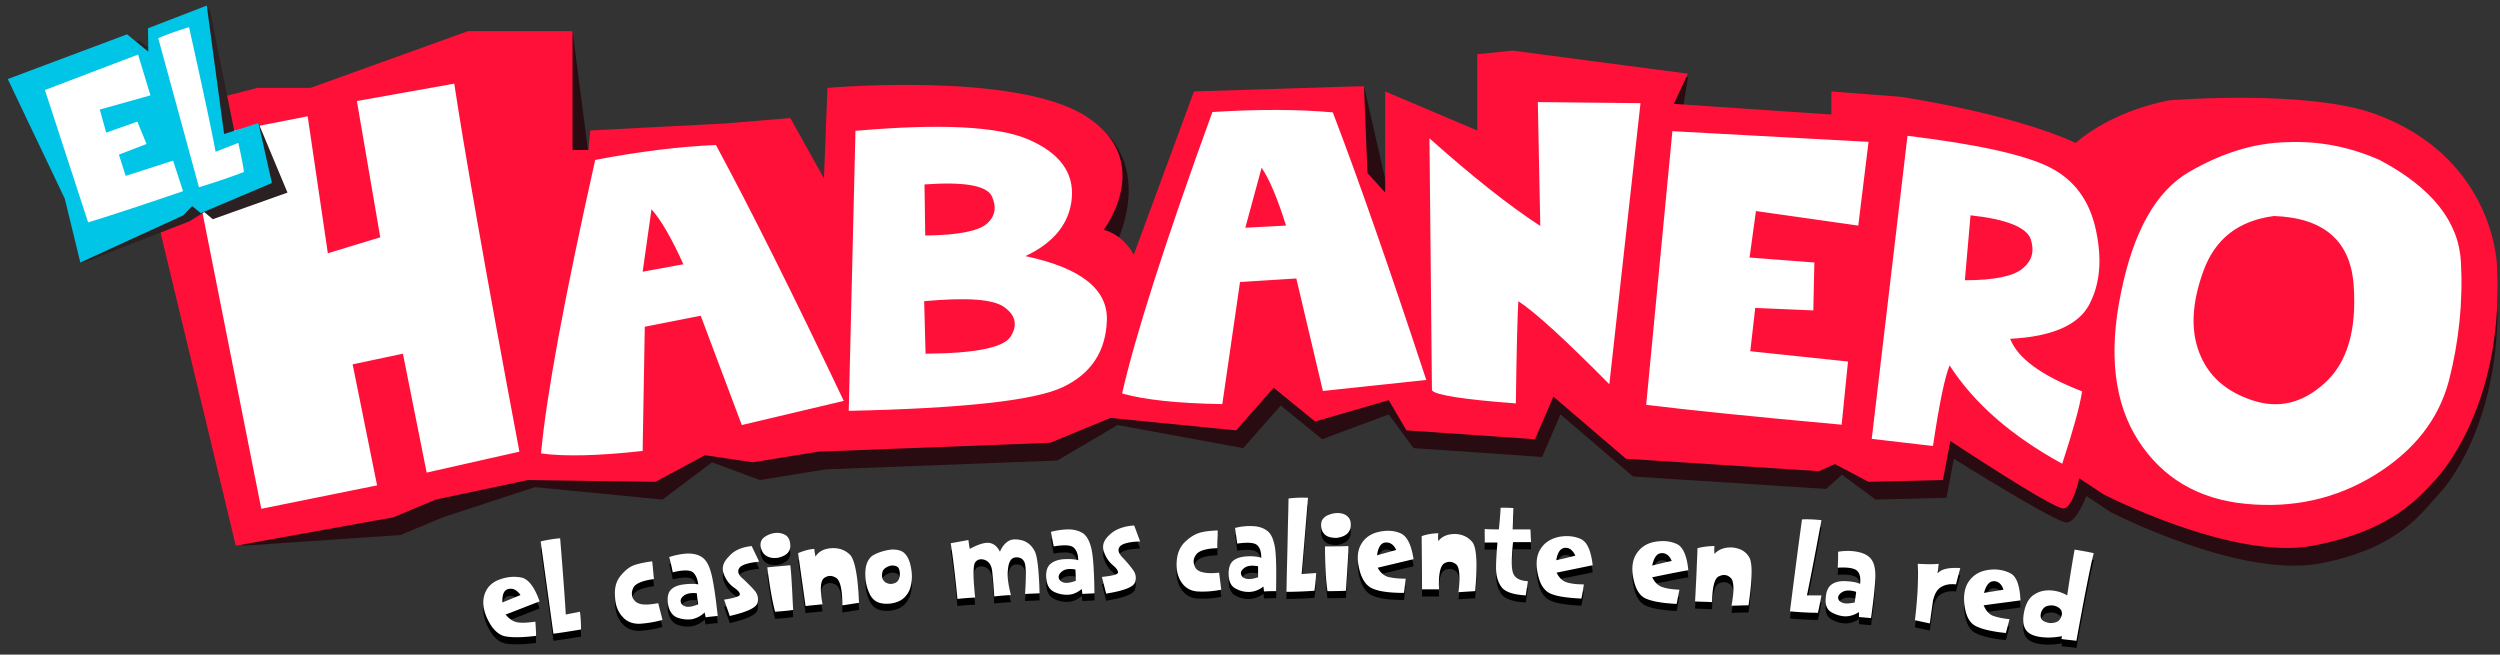
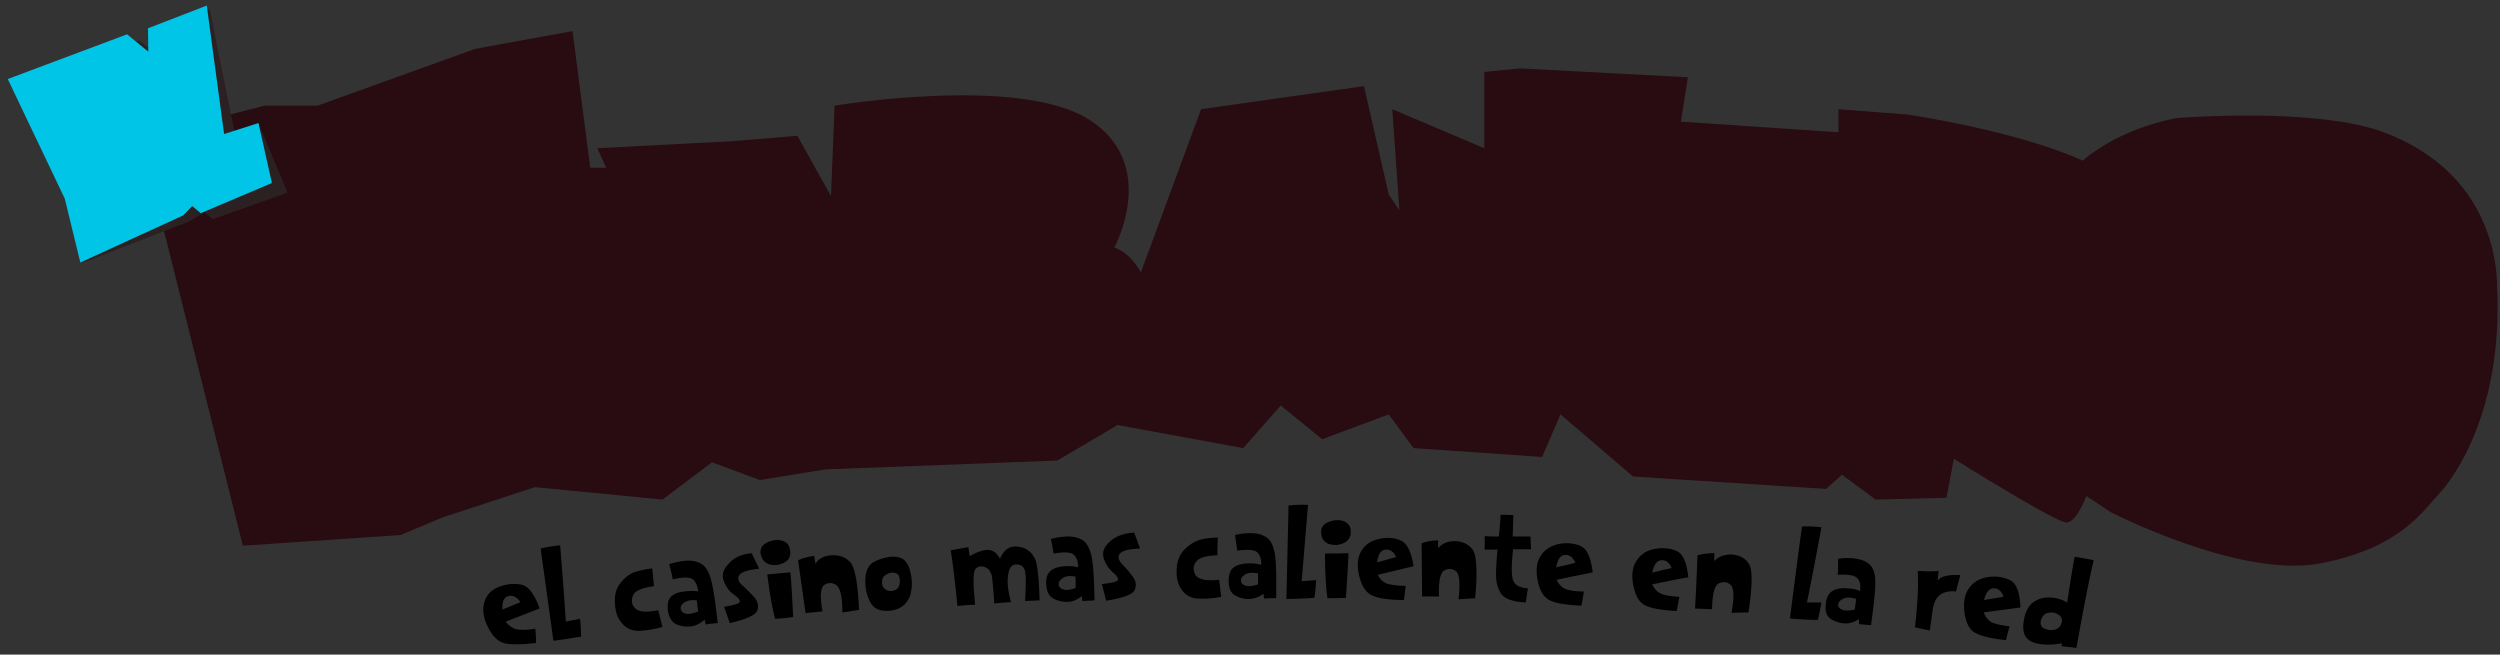
<svg xmlns="http://www.w3.org/2000/svg" width="317" height="83" fill="none">
  <rect width="100%" height="100%" fill="#333333" stroke="none" />
  <path d="M17.82 17.445l15.715-4.05h6.735l19.98-7.2 12.347-2.25 2.246 17.325h2.02l-1.123-2.475 17.287-.9 8.082-.675 4.265 7.65.449-11.475s23.438-3.915 32.328 1.8c8.891 5.715 3.143 16.2 3.143 16.2s1.886.45 3.368 3.15l7.633-20.7 20.654-2.925 3.143 13.725 1.347 2.025-.898-12.825 11.674 4.95V9.12l4.49-.45 21.327 1.125-.898 5.625 19.981 1.35v-2.925l8.755.675s13.83 2.025 22.226 5.85c4.939-4.275 11.898-5.4 11.898-5.4s17.601-1.44 26.267 1.8c13.784 5.175 14.368 17.1 14.368 19.575.763 15.75-5.433 24.255-7.409 26.325-1.975 2.07-4.849 6.84-15.041 8.775-10.192 1.935-26.581-6.525-26.581-6.525l-3.053-2.025s-1.212 3.285-2.47 3.375c-1.257.09-14.323-8.1-14.323-8.1l-.943 4.95-8.98.225-4.265-3.15-2.021 1.8-24.47-1.575-9.205-7.875-2.334 5.4-16.299-1.125-3.143-4.275-8.441 3.15-5.254-4.275-4.759 5.4-15.939-2.925-7.633 4.5-29.41 1.125-8.306 1.35-6.062-2.25-6.286 4.725-16.164-1.575-11.674 3.825-5.388 2.25-19.98 1.35-12.976-51.75z" fill="#280C12" />
-   <path d="M16.922 15.195l15.714-4.05h6.735l19.981-7.2h13.245V19.02h2.021l.225-2.475 17.286-.9 8.082-.675 4.266 7.65.449-11.475s23.886-2.115 32.777 3.6c8.89 5.715 2.245 14.4 2.245 14.4s2.334.45 3.816 3.15l7.633-20.7 21.552-.675.449 11.025 2.245 2.475V11.595l11.674 4.95V6.87l4.49-.45 22.226 2.925-1.796 3.825 19.98 1.35v-2.925l8.756.675s13.829 2.025 22.225 5.85c4.939-4.275 11.898-5.4 11.898-5.4s17.601-1.44 26.267 1.8c13.784 5.175 15.266 17.1 15.266 19.575.763 15.75-5.882 24.705-7.857 26.775-1.976 2.07-5.299 6.39-15.491 8.325C283.089 71.13 266.7 62.67 266.7 62.67l-3.053-2.025s-.763 3.735-2.02 3.825c-1.258.09-14.324-8.55-14.324-8.55l-.942 4.95-9.429.225-4.266-2.25-2.02.9-24.471-1.575-9.204-7.875-2.335 5.4-16.299-1.125-2.245-3.825-9.339 2.7-5.253-4.275-4.76 5.4-15.939-1.575-7.633 3.15-29.41 1.125-8.306 1.35-6.062-.9-6.286 3.375-16.164-.225-11.674 2.475-5.388 2.25-19.98 3.6-12.976-54z" fill="#FF1039" />
-   <path d="M39.012 14.745l2.56 17.37 6.645-2.025-2.964-17.28 12.348-2.205c1.122 7.47 3.861 23.31 8.261 46.665L54.1 59.925 51.09 44.85l-6.375 1.35 3.098 15.345-14.683 2.97-9.294-46.8 15.176-2.97zm51.77 3.645c4.4 8.145 9.788 18.945 16.209 32.445l-12.931 3.06-5.209-13.86-7.094 1.395-.27 15.75c-5.657.63-9.922.72-12.886.315.674-7.335 2.964-19.755 6.87-37.215 5.657-1.08 10.776-1.71 15.31-1.89zm-4.13 15.12c-1.483-3.285-2.83-5.625-4.042-6.975l-1.122 7.92 5.163-.945zm43.822-15.795c3.906 1.71 5.702 4.185 5.432 7.38-.269 3.195-2.245 5.67-5.881 7.38 7.004 1.485 10.461 4.185 10.327 8.145-.135 3.915-1.976 6.75-5.568 8.46-3.592 1.71-12.617 2.7-27.164 3.015l.853-35.505c10.776-.945 18.094-.585 22.001 1.125zM117.183 38.19l.18 6.66c6.286-.045 9.878-.765 10.776-2.16.898-1.395.673-2.655-.719-3.69-1.391-1.08-4.804-1.305-10.237-.81zm.045-14.805l.09 6.48c4.221-.045 6.825-.585 7.857-1.53 1.033-.945 1.213-2.115.584-3.465-.673-1.35-3.502-1.845-8.531-1.485zm51.77-9.135c3.277 8.55 7.229 19.89 11.853 33.93l-13.11 1.395-3.368-14.265-7.139.45-2.245 15.48c-5.613-.09-9.878-.54-12.707-1.35 1.617-7.11 5.388-19.035 11.45-35.685 5.702-.36 10.821-.36 15.266.045zm-5.927 14.355c-1.078-3.42-2.11-5.895-3.098-7.335l-2.066 7.605 5.164-.27zm18.184-11.07c5.299 4.725 9.968 8.46 14.054 11.115l-.314-15.705 13.021.135-3.951 35.64c-5.523-5.58-9.34-9.09-11.54-10.53-.089 1.395-.224 5.715-.314 12.96-6.735-.495-10.282-1.08-10.641-1.665l-.315-31.95zm30.802-.9l24.874 1.35-1.302 10.62-12.976-1.845-.808 5.895 8.217.63-.135 6.075-7.364-.315-.628 5.49 12.392 1.305-.808 8.01c-11.449-1.035-19.711-1.89-24.785-2.52l3.323-34.695zm47.863 4.59c3.098 1.575 5.029 4.185 5.837 7.92.808 3.735.539 6.885-.853 9.495-1.392 2.61-4.759 4.05-10.013 4.32.943 2.475 3.997 4.68 9.115 6.66-.269 1.845-1.122 4.905-2.514 9.18-6.421-3.51-11.18-7.65-14.278-12.465-.584 1.35-1.303 4.77-2.111 10.215l-7.767-.9 4.534-38.43c8.936 1.08 14.952 2.43 18.05 4.005zM249.863 27.3l-.719 8.235c3.682 0 6.152-.495 7.319-1.485 1.212-.99 1.527-2.205 1.033-3.735-.539-1.485-3.054-2.52-7.633-3.015zm51.859-7.02c6.645 3.51 10.058 7.83 10.327 12.96.27 5.085-.269 10.125-1.526 15.03-1.303 4.905-4.401 8.865-9.34 11.925-4.939 3.06-10.416 4.275-16.433 3.69-6.017-.585-10.552-3.285-13.605-8.01-3.053-4.725-3.816-11.025-2.2-18.765 1.572-7.785 4.445-12.87 8.621-15.3 4.176-2.43 8.306-3.69 12.392-3.78 4.086-.18 7.993.585 11.764 2.25zm-13.38 7.11c-4.49.585-7.453 2.88-8.935 6.93-1.482 4.05-1.661 7.515-.539 10.395 1.123 2.925 3.323 4.905 6.69 6.03 3.323 1.125 6.421.405 9.25-2.205 2.828-2.565 4.041-6.705 3.636-12.375-.404-5.625-3.771-8.55-10.102-8.775z" fill="#fff" />
  <path d="M2.509 10.785l15.131-5.67 2.694 2.205-.045-2.97 6.286-3.24 3.368 16.65 2.828-2.16 3.682 8.82-9.474 3.375-1.077-.9-1.886 1.17-13.425 5.22-.853-7.335-7.23-15.165z" fill="#2B2123" />
  <path d="M.982 10.02l15.131-5.67 2.694 2.205-.044-2.97 7.453-2.88 2.2 16.29 4.355-1.395 1.706 7.605-9.024 3.825-1.078-.9-1.122 1.17-13.066 5.985-1.976-8.1L.982 10.02z" fill="#00C5E7" />
-   <path d="M5.697 11.415l11.808-4.5 1.572 5.175-6.421 1.8.808 2.925 3.951-1.395 1.168 2.835-3.502 1.35.853 2.7 6.016-1.935 1.258 3.87c-5.523 1.89-9.52 3.195-12.034 3.96L5.697 11.415zm14.368-6.57c1.122-.495 2.424-.945 3.906-1.395 1.796 8.055 2.918 13.32 3.367 15.795l2.874-1.125c.27 1.17.539 2.385.718 3.69a86.183 86.183 0 01-5.702 1.935l-5.163-18.9z" fill="#fff" />
  <path d="M67.883 79.725c.045.585.09 1.215.09 1.8-1.796.225-3.143.225-3.996.045-.853-.225-1.572-.945-2.155-2.16-.584-1.215-.674-2.295-.36-3.195.315-.9.988-1.53 1.931-1.845.988-.36 1.886-.405 2.784-.225.853.225 1.616 1.215 2.245 3.015-1.437.54-2.874 1.125-4.31 1.665.448.54.942.9 1.526.99.539.09 1.302.045 2.245-.09zm-1.886-3.375c-.449-.63-.943-.9-1.526-.765-.584.135-.809.72-.764 1.71l2.29-.945zm2.559-6.795a16.64 16.64 0 012.47-.405c.404 4.905.629 8.145.718 9.675.584-.135 1.213-.225 1.796-.36.09.72.135 1.44.135 2.25-1.302.225-2.47.405-3.502.54-.539-3.87-1.078-7.785-1.617-11.7zm14.144 2.52c.09.765.135 1.485.224 2.25-1.392.18-2.245.54-2.559.99-.27.495-.314.945-.135 1.395.225.45.584.72 1.168.81.584.09 1.257 0 2.065-.135.18.72.36 1.395.539 2.115a13.52 13.52 0 01-2.963.495c-.853 0-1.572-.27-2.11-.9-.584-.63-.899-1.44-.944-2.52-.09-1.08.135-1.935.629-2.565.494-.63 1.033-1.125 1.661-1.395.584-.225 1.392-.405 2.425-.54zm2.155-.54a9.264 9.264 0 012.335-.45c.719 0 1.347.135 1.796.45.494.315.853.9 1.123 1.8.269.855.583 2.745.898 5.67-.494.045-1.033.09-1.527.18-.045-.225-.09-.405-.135-.63-.449.45-.987.72-1.571.855-.584.09-1.168.045-1.841-.18-.629-.225-1.033-.765-1.212-1.62-.135-.855-.045-1.485.314-1.89.36-.405.943-.63 1.706-.72.763-.09 1.347-.09 1.796 0-.09-.72-.314-1.215-.673-1.53-.404-.315-1.258-.315-2.56 0a24.404 24.404 0 00-.449-1.935zm3.502 4.59c-.763-.09-1.302.045-1.66.315-.36.27-.45.585-.36.855.09.315.36.45.718.54.36.045.853-.045 1.482-.315a16.96 16.96 0 01-.18-1.395zm6.96-5.985c.314.675.629 1.305.943 1.98-1.392.135-2.245.405-2.515.81-.269.405-.134.855.404 1.305.54.495 1.033.99 1.482 1.485.45.495.584 1.08.404 1.665-.18.585-1.347 1.125-3.502 1.62-.224-.675-.494-1.395-.718-2.07 1.212-.18 1.886-.405 1.975-.585.09-.225-.134-.54-.718-.945-.584-.405-1.033-.99-1.302-1.755-.27-.72-.09-1.44.628-2.16.629-.765 1.617-1.215 2.919-1.35zm3.323 1.485c-.719.09-1.213-.045-1.572-.315-.36-.27-.539-.675-.629-1.17-.044-.495.135-.9.54-1.17.403-.27.852-.45 1.391-.495.494-.045.943.09 1.302.315.359.27.539.72.539 1.395-.045.765-.584 1.215-1.571 1.44zm-1.347 1.215c.314 2.565.673 4.455.987 5.625.629-.045 1.392-.09 2.29-.225-.134-2.7-.224-4.59-.359-5.67-.943.09-1.93.18-2.918.27zm6.106-1.35c.404-.675 1.122-1.035 2.065-1.08.943-.045 1.707.225 2.335.855.584.63.988 2.655 1.123 6.075-.719.09-1.392.225-2.111.315 0-1.98-.269-3.105-.763-3.465-.494-.315-.988-.36-1.482-.045-.538.315-.628 1.44-.269 3.375-.718.09-1.437.135-2.155.225-.315-2.25-.629-4.455-.943-6.705.628-.27 1.347-.495 2.065-.54 0 .36.09.675.135.99zm9.564-.9c.853-.045 1.481.135 1.84.585.405.45.629 1.125.764 2.025.134.9.045 1.71-.225 2.475-.314.72-.808 1.26-1.526 1.53a3.815 3.815 0 01-2.111.18c-.673-.135-1.212-.585-1.526-1.395-.359-.81-.494-1.665-.449-2.61.045-.945.359-1.62.898-2.025.539-.315 1.302-.63 2.335-.765zm-.809 2.43c-.224.18-.314.45-.314.855 0 .405.18.72.494.9.314.18.673.225 1.033.09.359-.09.583-.36.673-.72.09-.36.09-.72-.045-1.08-.09-.315-.449-.495-1.032-.45-.315.09-.629.225-.809.405zm10.642-3.645c.045.36.089.765.179 1.125.988-.54 1.796-.81 2.38-.765.584.045 1.078.405 1.437 1.125.269-.63.628-1.08 1.077-1.35.449-.27 1.033-.27 1.751-.09.719.225 1.213.675 1.572 1.35s.539 2.475.629 5.355c-.629.045-1.213.045-1.841.09.134-2.25.134-3.6-.09-4.05-.225-.45-.584-.63-1.123-.585-.538.045-.853.54-.943 1.395-.134.9 0 1.98.36 3.375-.719.045-1.392.09-2.111.18a64.944 64.944 0 00-.269-3.24c-.09-.765-.449-1.215-.943-1.395-.539-.18-.943-.045-1.212.315-.27.405-.27 1.89 0 4.455-.764.045-1.482.09-2.245.18-.27-2.745-.539-5.085-.853-7.065.763-.135 1.481-.27 2.245-.405zm10.461-1.035a9.122 9.122 0 012.38-.315c.718.045 1.302.225 1.751.54.449.36.763.945.988 1.845.224.9.359 2.79.404 5.715-.494.045-1.033.045-1.527.09-.044-.225-.044-.405-.089-.63-.494.405-1.033.675-1.617.72a3.717 3.717 0 01-1.796-.315c-.628-.27-.988-.81-1.077-1.71-.09-.855.089-1.485.494-1.845.404-.36.987-.585 1.751-.63.763-.045 1.347 0 1.796.135 0-.72-.18-1.215-.539-1.575-.359-.36-1.212-.405-2.559-.18-.135-.54-.225-1.215-.36-1.845zm3.098 4.77c-.763-.135-1.302-.045-1.661.225s-.494.54-.449.855c.09.315.314.495.674.585.359.09.853 0 1.481-.225 0-.495 0-.99-.045-1.44zm7.454-5.58c.269.675.494 1.35.763 2.025-1.392.045-2.245.27-2.559.63-.314.36-.225.81.269 1.35a14.68 14.68 0 011.347 1.575c.404.54.494 1.08.27 1.665-.225.585-1.437 1.035-3.637 1.395-.18-.72-.359-1.395-.539-2.115 1.212-.135 1.886-.27 2.021-.495.089-.18-.09-.54-.629-.99-.539-.45-.943-1.08-1.167-1.8-.225-.765.044-1.44.808-2.115.673-.63 1.706-1.035 3.053-1.125zm10.596.63c0 .765-.045 1.53-.045 2.25-1.436.045-2.29.315-2.649.765s-.449.9-.269 1.395c.135.495.494.765 1.077.9.584.135 1.258.135 2.066.045l.269 2.16c-1.122.225-2.155.27-2.963.225-.853-.045-1.527-.405-2.021-1.08s-.718-1.53-.673-2.565c.045-1.08.359-1.89.943-2.52.583-.585 1.167-.99 1.796-1.215.583-.225 1.437-.315 2.469-.36zm2.2-.315c.853-.225 1.662-.27 2.38-.225.718.045 1.302.27 1.751.63.449.36.719.99.898 1.89.18.9.225 2.79.18 5.715-.494 0-1.033 0-1.527.045-.045-.225-.045-.405-.09-.63a2.986 2.986 0 01-1.616.675 3.308 3.308 0 01-1.796-.36c-.629-.27-.943-.855-.988-1.71-.045-.855.135-1.485.539-1.845.404-.36 1.033-.54 1.796-.585.763-.045 1.347.045 1.796.18 0-.72-.135-1.215-.494-1.575-.359-.36-1.212-.405-2.559-.225-.09-.72-.18-1.35-.27-1.98zm2.919 4.86c-.763-.135-1.302-.09-1.706.18-.36.27-.539.54-.449.81.045.315.269.495.628.585.359.09.853.045 1.527-.18v-1.395zm3.861-8.595c.719-.09 1.572-.135 2.47-.09-.404 4.905-.674 8.145-.808 9.675.628-.045 1.212-.09 1.841-.135-.045.72-.09 1.44-.225 2.25-1.347.09-2.514.135-3.547.135l.269-11.835zm6.107 4.995c-.719 0-1.213-.135-1.527-.45-.314-.315-.449-.72-.449-1.215 0-.495.225-.855.674-1.125.449-.225.898-.36 1.436-.36.494 0 .943.135 1.258.45.359.315.449.765.359 1.44-.18.72-.763 1.125-1.751 1.26zm-1.482 1.08c0 2.61.135 4.5.314 5.67.629 0 1.392 0 2.335-.045.18-2.7.314-4.59.314-5.67-.987.045-1.975.045-2.963.045zm10.237 4.095c-.09.585-.135 1.215-.224 1.8-1.796 0-3.143-.18-3.951-.54-.809-.315-1.392-1.17-1.707-2.43-.314-1.305-.269-2.34.225-3.195s1.257-1.35 2.245-1.575c1.033-.225 1.93-.18 2.739.18.808.315 1.392 1.44 1.661 3.285-1.527.36-3.008.72-4.535 1.08.314.63.763.99 1.302 1.17.584.135 1.302.225 2.245.225zm-1.212-3.645c-.314-.675-.763-.99-1.347-.945-.584.045-.943.585-1.078 1.62l2.425-.675zm5.343-1.125c.494-.63 1.212-.9 2.155-.9.943.045 1.661.405 2.2 1.08.494.72.629 2.745.315 6.165-.719.045-1.437.09-2.111.135.225-1.935.135-3.105-.269-3.51-.449-.36-.943-.45-1.482-.18s-.808 1.35-.718 3.33h-2.155c0-2.25-.045-4.5-.045-6.75a6.702 6.702 0 012.11-.36c-.045.36-.045.675 0 .99zm7.678-1.485c.09-.9.179-1.8.224-2.745.539 0 1.078 0 1.617.045-.045.9-.045 1.8-.09 2.7h2.245c.045.54.045 1.08.09 1.62h-2.29c-.225 2.205-.225 3.6.09 4.095.269.54.898.81 1.796.855-.09.585-.18 1.17-.27 1.8-1.616-.09-2.649-.45-3.098-1.08-.449-.63-.673-1.44-.673-2.43 0-1.035.09-2.07.179-3.195h-1.616v-1.71c.628.045 1.212.045 1.796.045zM200.832 75c-.09.585-.18 1.215-.314 1.8-1.796-.09-3.099-.27-3.907-.63-.808-.36-1.347-1.17-1.616-2.475-.27-1.305-.18-2.385.359-3.195.494-.81 1.302-1.305 2.335-1.53 1.033-.18 1.931-.09 2.739.27.808.36 1.302 1.44 1.526 3.33l-4.579.945c.314.63.718 1.035 1.257 1.215.539.18 1.257.27 2.2.27zm-1.078-3.645c-.314-.675-.763-1.035-1.302-.99-.584.045-.943.54-1.122 1.575.763-.18 1.616-.36 2.424-.585zm13.201 4.32c-.135.585-.225 1.17-.359 1.8-1.796-.09-3.098-.315-3.907-.675-.808-.36-1.302-1.215-1.571-2.52-.27-1.305-.135-2.385.404-3.195s1.302-1.305 2.335-1.485c1.032-.18 1.93-.09 2.739.27.808.36 1.302 1.485 1.481 3.33-1.526.27-3.053.585-4.579.9.314.63.718 1.035 1.212 1.215.584.225 1.347.315 2.245.36zm-.988-3.645c-.269-.675-.718-1.035-1.302-.99-.584.045-.943.54-1.167 1.575a64.219 64.219 0 012.469-.585zm5.433-.9c.539-.585 1.302-.855 2.245-.81.943.09 1.661.45 2.11 1.17.494.72.449 2.79-.045 6.165-.718 0-1.436.045-2.155.045.359-1.935.315-3.105-.09-3.51-.404-.405-.898-.495-1.481-.225-.584.225-.853 1.35-.898 3.285-.719-.045-1.437-.045-2.155-.09.134-2.25.224-4.5.314-6.75a8.57 8.57 0 012.155-.27c-.045.36-.045.675 0 .99zm11.09-4.365c.719-.045 1.572 0 2.47.09-.898 4.86-1.527 8.055-1.841 9.54h1.841c-.135.72-.27 1.44-.449 2.205-1.347 0-2.515-.09-3.547-.18.494-3.87.987-7.74 1.526-11.655zm4.58 4.095c.853-.135 1.661-.135 2.38 0 .718.135 1.257.36 1.661.765.404.405.629 1.035.674 1.935.045.9-.135 2.79-.539 5.715-.494-.045-1.033-.09-1.527-.135v-.63c-.583.36-1.122.54-1.706.54-.584 0-1.167-.18-1.751-.495-.584-.315-.853-.945-.763-1.8.045-.855.314-1.44.763-1.755.449-.315 1.078-.45 1.841-.405.763.045 1.347.135 1.751.36.09-.72 0-1.26-.314-1.62-.315-.36-1.123-.54-2.515-.45.045-.72.045-1.395.045-2.025zm2.29 5.085c-.718-.225-1.302-.225-1.706 0-.404.225-.584.495-.584.765.045.315.225.495.584.63s.853.09 1.526-.045c.045-.405.135-.9.18-1.35zm10.462-3.555l-.135 1.215c.449-.54 1.392-.765 2.874-.675-.18.675-.36 1.35-.539 2.07-.808-.09-1.437.045-1.931.36s-.808.9-.988 1.71c-.134.945-.269 1.89-.404 2.88l-1.886-.405c.36-3.015.449-5.4.36-7.155.942.045 1.84.09 2.649 0zm8.98 7.02c-.135.585-.315 1.17-.449 1.755-1.796-.18-3.098-.495-3.862-.9-.763-.405-1.212-1.26-1.392-2.61-.179-1.305.045-2.385.629-3.15.584-.765 1.392-1.215 2.47-1.35 1.032-.135 1.975.045 2.738.45.764.405 1.168 1.53 1.258 3.42-1.572.225-3.098.405-4.67.63.269.63.629 1.08 1.123 1.305.493.18 1.212.36 2.155.45zm-.764-3.735c-.224-.72-.673-1.08-1.212-1.08-.584 0-.988.495-1.257 1.485.808-.135 1.661-.27 2.469-.405zm9.025-5.085c.809.135 1.617.27 2.425.45-.269.945-1.033 4.635-2.2 11.115-.629-.09-1.257-.135-1.886-.225 0-.135.045-.225.045-.36-.943.18-1.886.225-2.784.09-.898-.135-1.526-.45-1.841-.99-.314-.54-.359-1.305-.134-2.34.224-.99.673-1.71 1.302-2.07.628-.405 1.302-.54 2.065-.495.763.045 1.437.27 2.065.63.405-2.7.719-4.635.943-5.805zm-2.065 9.045c.224-.18.359-.45.449-.81.045-.36-.09-.675-.449-.9a1.614 1.614 0 00-1.212-.225c-.449.045-.719.315-.898.675-.18.405-.18.72-.045.99.134.27.539.45 1.077.54.494 0 .853-.09 1.078-.27z" fill="#000" />
-   <path d="M67.883 78.825c.045.585.09 1.215.09 1.8-1.796.225-3.143.225-3.996.045-.853-.225-1.572-.945-2.155-2.16-.584-1.215-.674-2.295-.36-3.195.315-.9.988-1.53 1.931-1.845.988-.36 1.886-.405 2.784-.225.853.225 1.616 1.215 2.245 3.015-1.437.54-2.874 1.125-4.31 1.665.448.54.942.9 1.526.99.539.09 1.302.045 2.245-.09zm-1.886-3.375c-.449-.63-.943-.9-1.526-.765-.584.135-.809.72-.764 1.71l2.29-.945zm2.559-6.795a16.64 16.64 0 012.47-.405c.404 4.905.629 8.145.718 9.675.584-.135 1.213-.225 1.796-.36.09.72.135 1.44.135 2.25-1.302.225-2.47.405-3.502.54-.539-3.87-1.078-7.785-1.617-11.7zm14.144 2.52c.09.765.135 1.485.224 2.25-1.392.18-2.245.54-2.559.99-.27.495-.314.945-.135 1.395.225.45.584.72 1.168.81.584.09 1.257 0 2.065-.135.18.72.36 1.395.539 2.115a13.52 13.52 0 01-2.963.495c-.853 0-1.572-.27-2.11-.9-.584-.63-.899-1.44-.944-2.52-.09-1.08.135-1.935.629-2.565.494-.63 1.033-1.125 1.661-1.395.584-.225 1.392-.405 2.425-.54zm2.155-.54a9.264 9.264 0 012.335-.45c.719 0 1.347.135 1.796.45.494.315.853.9 1.123 1.8.269.855.583 2.745.898 5.67-.494.045-1.033.09-1.527.18-.045-.225-.09-.405-.135-.63-.449.45-.987.72-1.571.855-.584.09-1.168.045-1.841-.18-.629-.225-1.033-.765-1.212-1.62-.135-.855-.045-1.485.314-1.89.36-.405.943-.63 1.706-.72.763-.09 1.347-.09 1.796 0-.09-.72-.314-1.215-.673-1.53-.404-.315-1.258-.315-2.56 0a24.404 24.404 0 00-.449-1.935zm3.502 4.59c-.763-.09-1.302.045-1.66.315-.36.27-.45.585-.36.855.09.315.36.45.718.54.36.045.853-.045 1.482-.315a16.96 16.96 0 01-.18-1.395zm6.96-5.985c.314.675.629 1.305.943 1.98-1.392.135-2.245.405-2.515.81-.269.405-.134.855.404 1.305.54.495 1.033.99 1.482 1.485.45.495.584 1.08.404 1.665-.18.585-1.347 1.125-3.502 1.62-.224-.675-.494-1.395-.718-2.07 1.212-.18 1.886-.405 1.975-.585.09-.225-.134-.54-.718-.945-.584-.405-1.033-.99-1.302-1.755-.27-.72-.09-1.44.628-2.16.629-.765 1.617-1.215 2.919-1.35zm3.323 1.485c-.719.09-1.213-.045-1.572-.315-.36-.27-.539-.675-.629-1.17-.044-.495.135-.9.54-1.17.403-.27.852-.45 1.391-.495.494-.045.943.09 1.302.315.359.27.539.72.539 1.395-.045.765-.584 1.215-1.571 1.44zm-1.347 1.215c.314 2.565.673 4.455.987 5.625.629-.045 1.392-.09 2.29-.225-.134-2.7-.224-4.59-.359-5.67-.943.09-1.93.18-2.918.27zm6.106-1.35c.404-.675 1.122-1.035 2.065-1.08.943-.045 1.707.225 2.335.855.584.63.988 2.655 1.123 6.075-.719.09-1.392.225-2.111.315 0-1.98-.269-3.105-.763-3.465-.494-.315-.988-.36-1.482-.045-.538.315-.628 1.44-.269 3.375-.718.09-1.437.135-2.155.225-.315-2.25-.629-4.455-.943-6.705.628-.27 1.347-.495 2.065-.54 0 .36.09.675.135.99zm9.564-.9c.853-.045 1.481.135 1.84.585.405.45.629 1.125.764 2.025.134.9.045 1.71-.225 2.475-.314.72-.808 1.26-1.526 1.53a3.815 3.815 0 01-2.111.18c-.673-.135-1.212-.585-1.526-1.395-.359-.81-.494-1.665-.449-2.61.045-.945.359-1.62.898-2.025.539-.315 1.302-.63 2.335-.765zm-.809 2.43c-.224.18-.314.45-.314.855 0 .405.18.72.494.9.314.18.673.225 1.033.09.359-.09.583-.36.673-.72.09-.36.09-.72-.045-1.08-.09-.315-.449-.495-1.032-.45-.315.09-.629.225-.809.405zm10.642-3.645c.045.36.089.765.179 1.125.988-.54 1.796-.81 2.38-.765.584.045 1.078.405 1.437 1.125.269-.63.628-1.08 1.077-1.35.449-.27 1.033-.27 1.751-.09.719.225 1.213.675 1.572 1.35s.539 2.475.629 5.355c-.629.045-1.213.045-1.841.09.134-2.25.134-3.6-.09-4.05-.225-.45-.584-.63-1.123-.585-.538.045-.853.54-.943 1.395-.134.9 0 1.98.36 3.375-.719.045-1.392.09-2.111.18a64.944 64.944 0 00-.269-3.24c-.09-.765-.449-1.215-.943-1.395-.539-.18-.943-.045-1.212.315-.27.405-.27 1.89 0 4.455-.764.045-1.482.09-2.245.18-.27-2.745-.539-5.085-.853-7.065.763-.135 1.481-.27 2.245-.405zm10.461-1.035a9.122 9.122 0 012.38-.315c.718.045 1.302.225 1.751.54.449.36.763.945.988 1.845.224.9.359 2.79.404 5.715-.494.045-1.033.045-1.527.09-.044-.225-.044-.405-.089-.63-.494.405-1.033.675-1.617.72a3.717 3.717 0 01-1.796-.315c-.628-.27-.988-.81-1.077-1.71-.09-.855.089-1.485.494-1.845.404-.36.987-.585 1.751-.63.763-.045 1.347 0 1.796.135 0-.72-.18-1.215-.539-1.575-.359-.36-1.212-.405-2.559-.18-.135-.54-.225-1.215-.36-1.845zm3.098 4.77c-.763-.135-1.302-.045-1.661.225s-.494.54-.449.855c.09.315.314.495.674.585.359.09.853 0 1.481-.225 0-.495 0-.99-.045-1.44zm7.454-5.58c.269.675.494 1.35.763 2.025-1.392.045-2.245.27-2.559.63-.314.36-.225.81.269 1.35a14.68 14.68 0 011.347 1.575c.404.54.494 1.08.27 1.665-.225.585-1.437 1.035-3.637 1.395-.18-.72-.359-1.395-.539-2.115 1.212-.135 1.886-.27 2.021-.495.089-.18-.09-.54-.629-.99-.539-.45-.943-1.08-1.167-1.8-.225-.765.044-1.44.808-2.115.673-.63 1.706-1.035 3.053-1.125zm10.596.63c0 .765-.045 1.53-.045 2.25-1.436.045-2.29.315-2.649.765s-.449.9-.269 1.395c.135.495.494.765 1.077.9.584.135 1.258.135 2.066.045l.269 2.16c-1.122.225-2.155.27-2.963.225-.853-.045-1.527-.405-2.021-1.08s-.718-1.53-.673-2.565c.045-1.08.359-1.89.943-2.52.583-.585 1.167-.99 1.796-1.215.583-.225 1.437-.315 2.469-.36zm2.2-.315a7.468 7.468 0 012.38-.225c.718.045 1.302.27 1.751.63.449.36.719.99.898 1.89.18.9.225 2.79.18 5.715-.494 0-1.033 0-1.527.045-.045-.225-.045-.405-.09-.63a2.986 2.986 0 01-1.616.675 3.308 3.308 0 01-1.796-.36c-.629-.27-.943-.855-.988-1.71-.045-.855.135-1.485.539-1.845.404-.36 1.033-.54 1.796-.585.763-.045 1.347.045 1.796.18 0-.72-.135-1.215-.494-1.575-.359-.36-1.212-.405-2.559-.225-.09-.72-.18-1.35-.27-1.98zm2.919 4.86c-.763-.135-1.302-.09-1.706.18-.36.27-.539.54-.449.81.045.315.269.495.628.585.359.09.853.045 1.527-.18v-1.395zm3.861-8.595c.719-.09 1.572-.135 2.47-.09-.404 4.905-.674 8.145-.808 9.675.628-.045 1.212-.09 1.841-.135-.045.72-.09 1.44-.225 2.25-1.347.09-2.514.135-3.547.135l.269-11.835zm6.107 4.995c-.719 0-1.213-.135-1.527-.45-.314-.315-.449-.72-.449-1.215 0-.495.225-.855.674-1.125.449-.225.898-.36 1.436-.36.494 0 .943.135 1.258.45.359.315.449.765.359 1.44-.18.72-.763 1.125-1.751 1.26zm-1.482 1.08c0 2.61.135 4.5.314 5.67.629 0 1.392 0 2.335-.045.18-2.7.314-4.59.314-5.67-.987.045-1.975.045-2.963.045zm10.237 4.095c-.09.585-.135 1.215-.224 1.8-1.796 0-3.143-.18-3.951-.54-.809-.315-1.392-1.17-1.707-2.43-.314-1.305-.269-2.34.225-3.195s1.257-1.35 2.245-1.575c1.033-.225 1.93-.18 2.739.18.808.315 1.392 1.44 1.661 3.285-1.527.36-3.008.72-4.535 1.08.314.63.763.99 1.302 1.17.584.135 1.302.225 2.245.225zm-1.212-3.645c-.314-.675-.763-.99-1.347-.945-.584.045-.943.585-1.078 1.62l2.425-.675zm5.343-1.125c.494-.63 1.212-.9 2.155-.9.943.045 1.661.405 2.2 1.08.494.72.629 2.745.315 6.165-.719.045-1.437.09-2.111.135.225-1.935.135-3.105-.269-3.51-.449-.36-.943-.45-1.482-.18s-.808 1.35-.718 3.33h-2.155c0-2.25-.045-4.5-.045-6.75a6.702 6.702 0 012.11-.36c-.045.36-.045.675 0 .99zm7.678-1.485c.09-.9.179-1.8.224-2.745.539 0 1.078 0 1.617.045-.045.9-.045 1.8-.09 2.7h2.245c.045.54.045 1.08.09 1.62h-2.29c-.225 2.205-.225 3.6.09 4.095.269.54.898.81 1.796.855-.09.585-.18 1.17-.27 1.8-1.616-.09-2.649-.45-3.098-1.08-.449-.63-.673-1.44-.673-2.43 0-1.035.09-2.07.179-3.195h-1.616v-1.71c.628.045 1.212.045 1.796.045zm10.776 6.975c-.09.585-.18 1.215-.314 1.8-1.796-.09-3.099-.27-3.907-.63-.808-.36-1.347-1.17-1.616-2.475-.27-1.305-.18-2.385.359-3.195.494-.81 1.302-1.305 2.335-1.53 1.033-.18 1.931-.09 2.739.27.808.36 1.302 1.44 1.526 3.33l-4.579.945c.314.63.718 1.035 1.257 1.215.539.18 1.257.27 2.2.27zm-1.078-3.645c-.314-.675-.763-1.035-1.302-.99-.584.045-.943.54-1.122 1.575.763-.18 1.616-.36 2.424-.585zm13.201 4.32c-.135.585-.225 1.17-.359 1.8-1.796-.09-3.098-.315-3.907-.675-.808-.36-1.302-1.215-1.571-2.52-.27-1.305-.135-2.385.404-3.195s1.302-1.305 2.335-1.485c1.032-.18 1.93-.09 2.739.27.808.36 1.302 1.485 1.481 3.33-1.526.27-3.053.585-4.579.9.314.63.718 1.035 1.212 1.215.584.225 1.347.315 2.245.36zm-.988-3.645c-.269-.675-.718-1.035-1.302-.99-.584.045-.943.54-1.167 1.575a64.219 64.219 0 012.469-.585zm5.433-.9c.539-.585 1.302-.855 2.245-.81.943.09 1.661.45 2.11 1.17.494.72.449 2.79-.045 6.165-.718 0-1.436.045-2.155.045.359-1.935.315-3.105-.09-3.51-.404-.405-.898-.495-1.481-.225-.584.225-.853 1.35-.898 3.285-.719-.045-1.437-.045-2.155-.09.134-2.25.224-4.5.314-6.75a8.57 8.57 0 012.155-.27c-.045.36-.045.675 0 .99zm11.09-4.365c.719-.045 1.572 0 2.47.09-.898 4.86-1.527 8.055-1.841 9.54h1.841c-.135.72-.27 1.44-.449 2.205-1.347 0-2.515-.09-3.547-.18.494-3.87.987-7.74 1.526-11.655zm4.58 4.095c.853-.135 1.661-.135 2.38 0 .718.135 1.257.36 1.661.765.404.405.629 1.035.674 1.935.045.9-.135 2.79-.539 5.715-.494-.045-1.033-.09-1.527-.135v-.63c-.583.36-1.122.54-1.706.54-.584 0-1.167-.18-1.751-.495-.584-.315-.853-.945-.763-1.8.045-.855.314-1.44.763-1.755.449-.315 1.078-.45 1.841-.405.763.045 1.347.135 1.751.36.09-.72 0-1.26-.314-1.62-.315-.36-1.123-.54-2.515-.45.045-.72.045-1.395.045-2.025zm2.29 5.085c-.718-.225-1.302-.225-1.706 0-.404.225-.584.495-.584.765.045.315.225.495.584.63s.853.09 1.526-.045c.045-.405.135-.9.18-1.35zm10.462-3.555l-.135 1.215c.449-.54 1.392-.765 2.874-.675-.18.675-.36 1.35-.539 2.07-.808-.09-1.437.045-1.931.36s-.808.9-.988 1.71c-.134.945-.269 1.89-.404 2.88l-1.886-.405c.36-3.015.449-5.4.36-7.155.942.045 1.84.09 2.649 0zm8.98 7.02c-.135.585-.315 1.17-.449 1.755-1.796-.18-3.098-.495-3.862-.9-.763-.405-1.212-1.26-1.392-2.61-.179-1.305.045-2.385.629-3.15.584-.765 1.392-1.215 2.47-1.35 1.032-.135 1.975.045 2.738.45.764.405 1.168 1.53 1.258 3.42-1.572.225-3.098.405-4.67.63.269.63.629 1.08 1.123 1.305.493.18 1.212.36 2.155.45zm-.764-3.735c-.224-.72-.673-1.08-1.212-1.08-.584 0-.988.495-1.257 1.485.808-.135 1.661-.27 2.469-.405zm9.025-5.085c.809.135 1.617.27 2.425.45-.269.945-1.033 4.635-2.2 11.115-.629-.09-1.257-.135-1.886-.225 0-.135.045-.225.045-.36-.943.18-1.886.225-2.784.09-.898-.135-1.526-.45-1.841-.99-.314-.54-.359-1.305-.134-2.34.224-.99.673-1.71 1.302-2.07.628-.405 1.302-.54 2.065-.495.763.045 1.437.27 2.065.63.405-2.7.719-4.635.943-5.805zm-2.065 9.045c.224-.18.359-.45.449-.81.045-.36-.09-.675-.449-.9a1.614 1.614 0 00-1.212-.225c-.449.045-.719.315-.898.675-.18.405-.18.72-.045.99.134.27.539.45 1.077.54.494 0 .853-.09 1.078-.27z" fill="#fff" />
</svg>